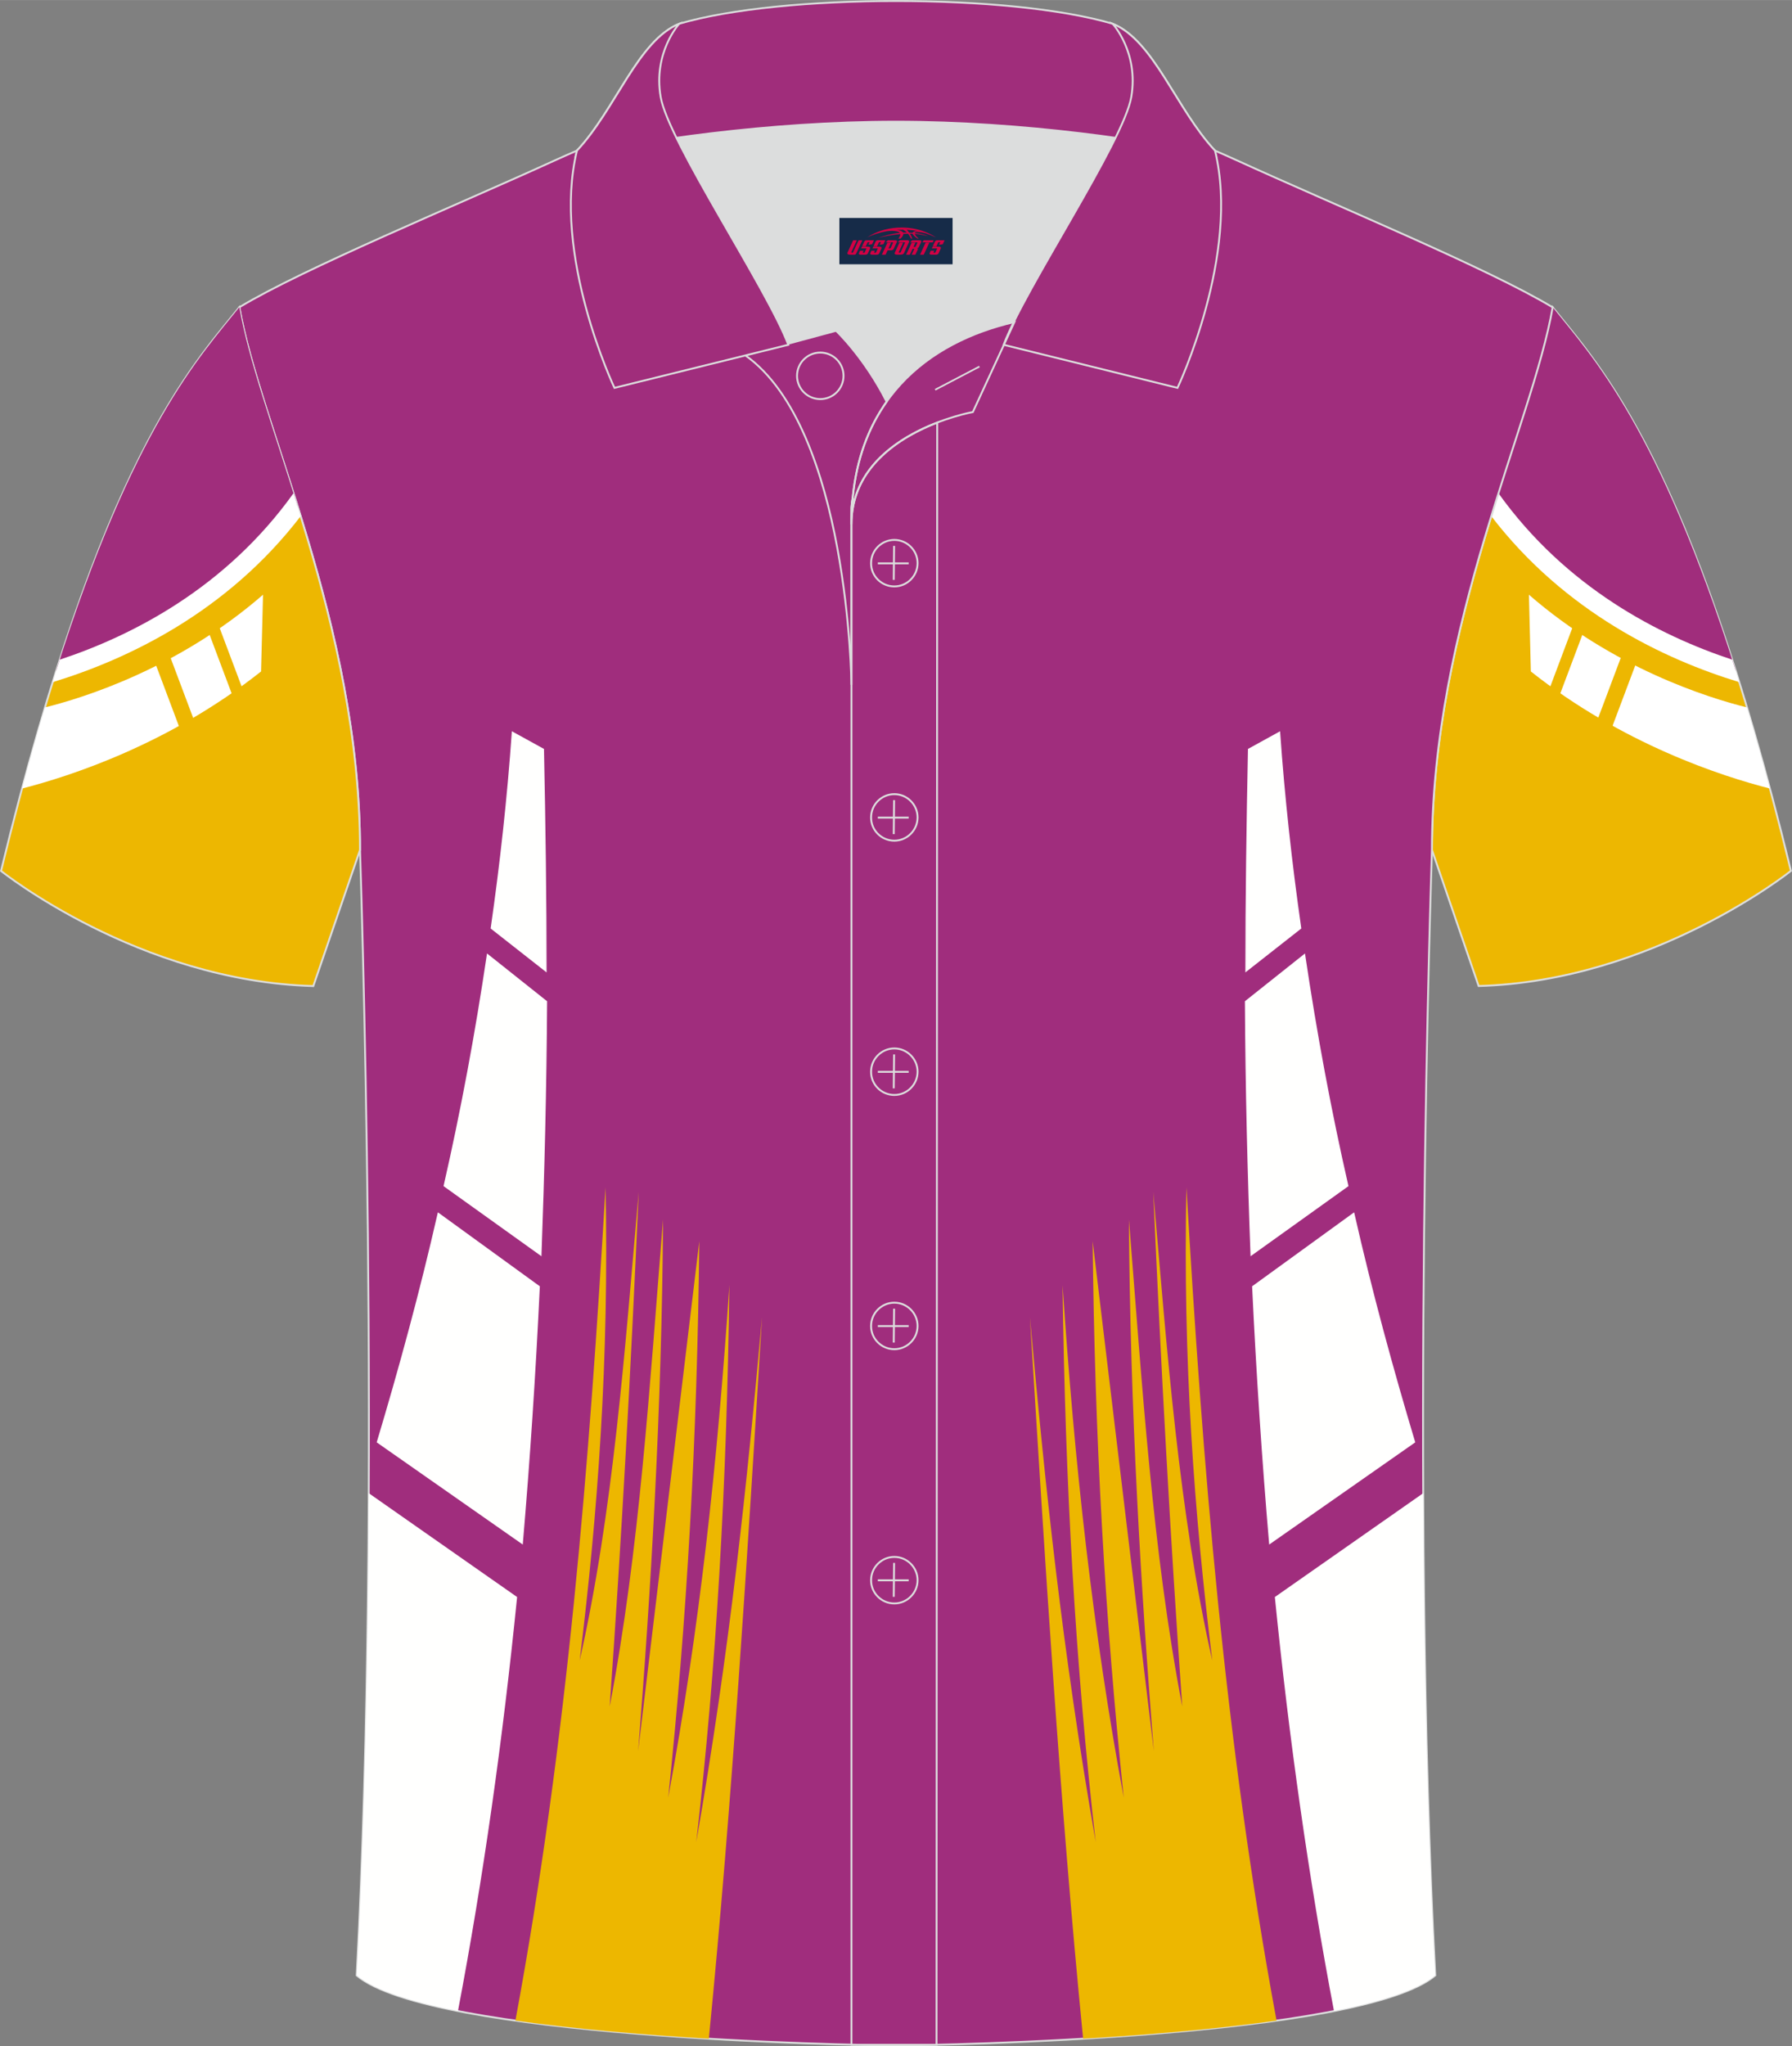
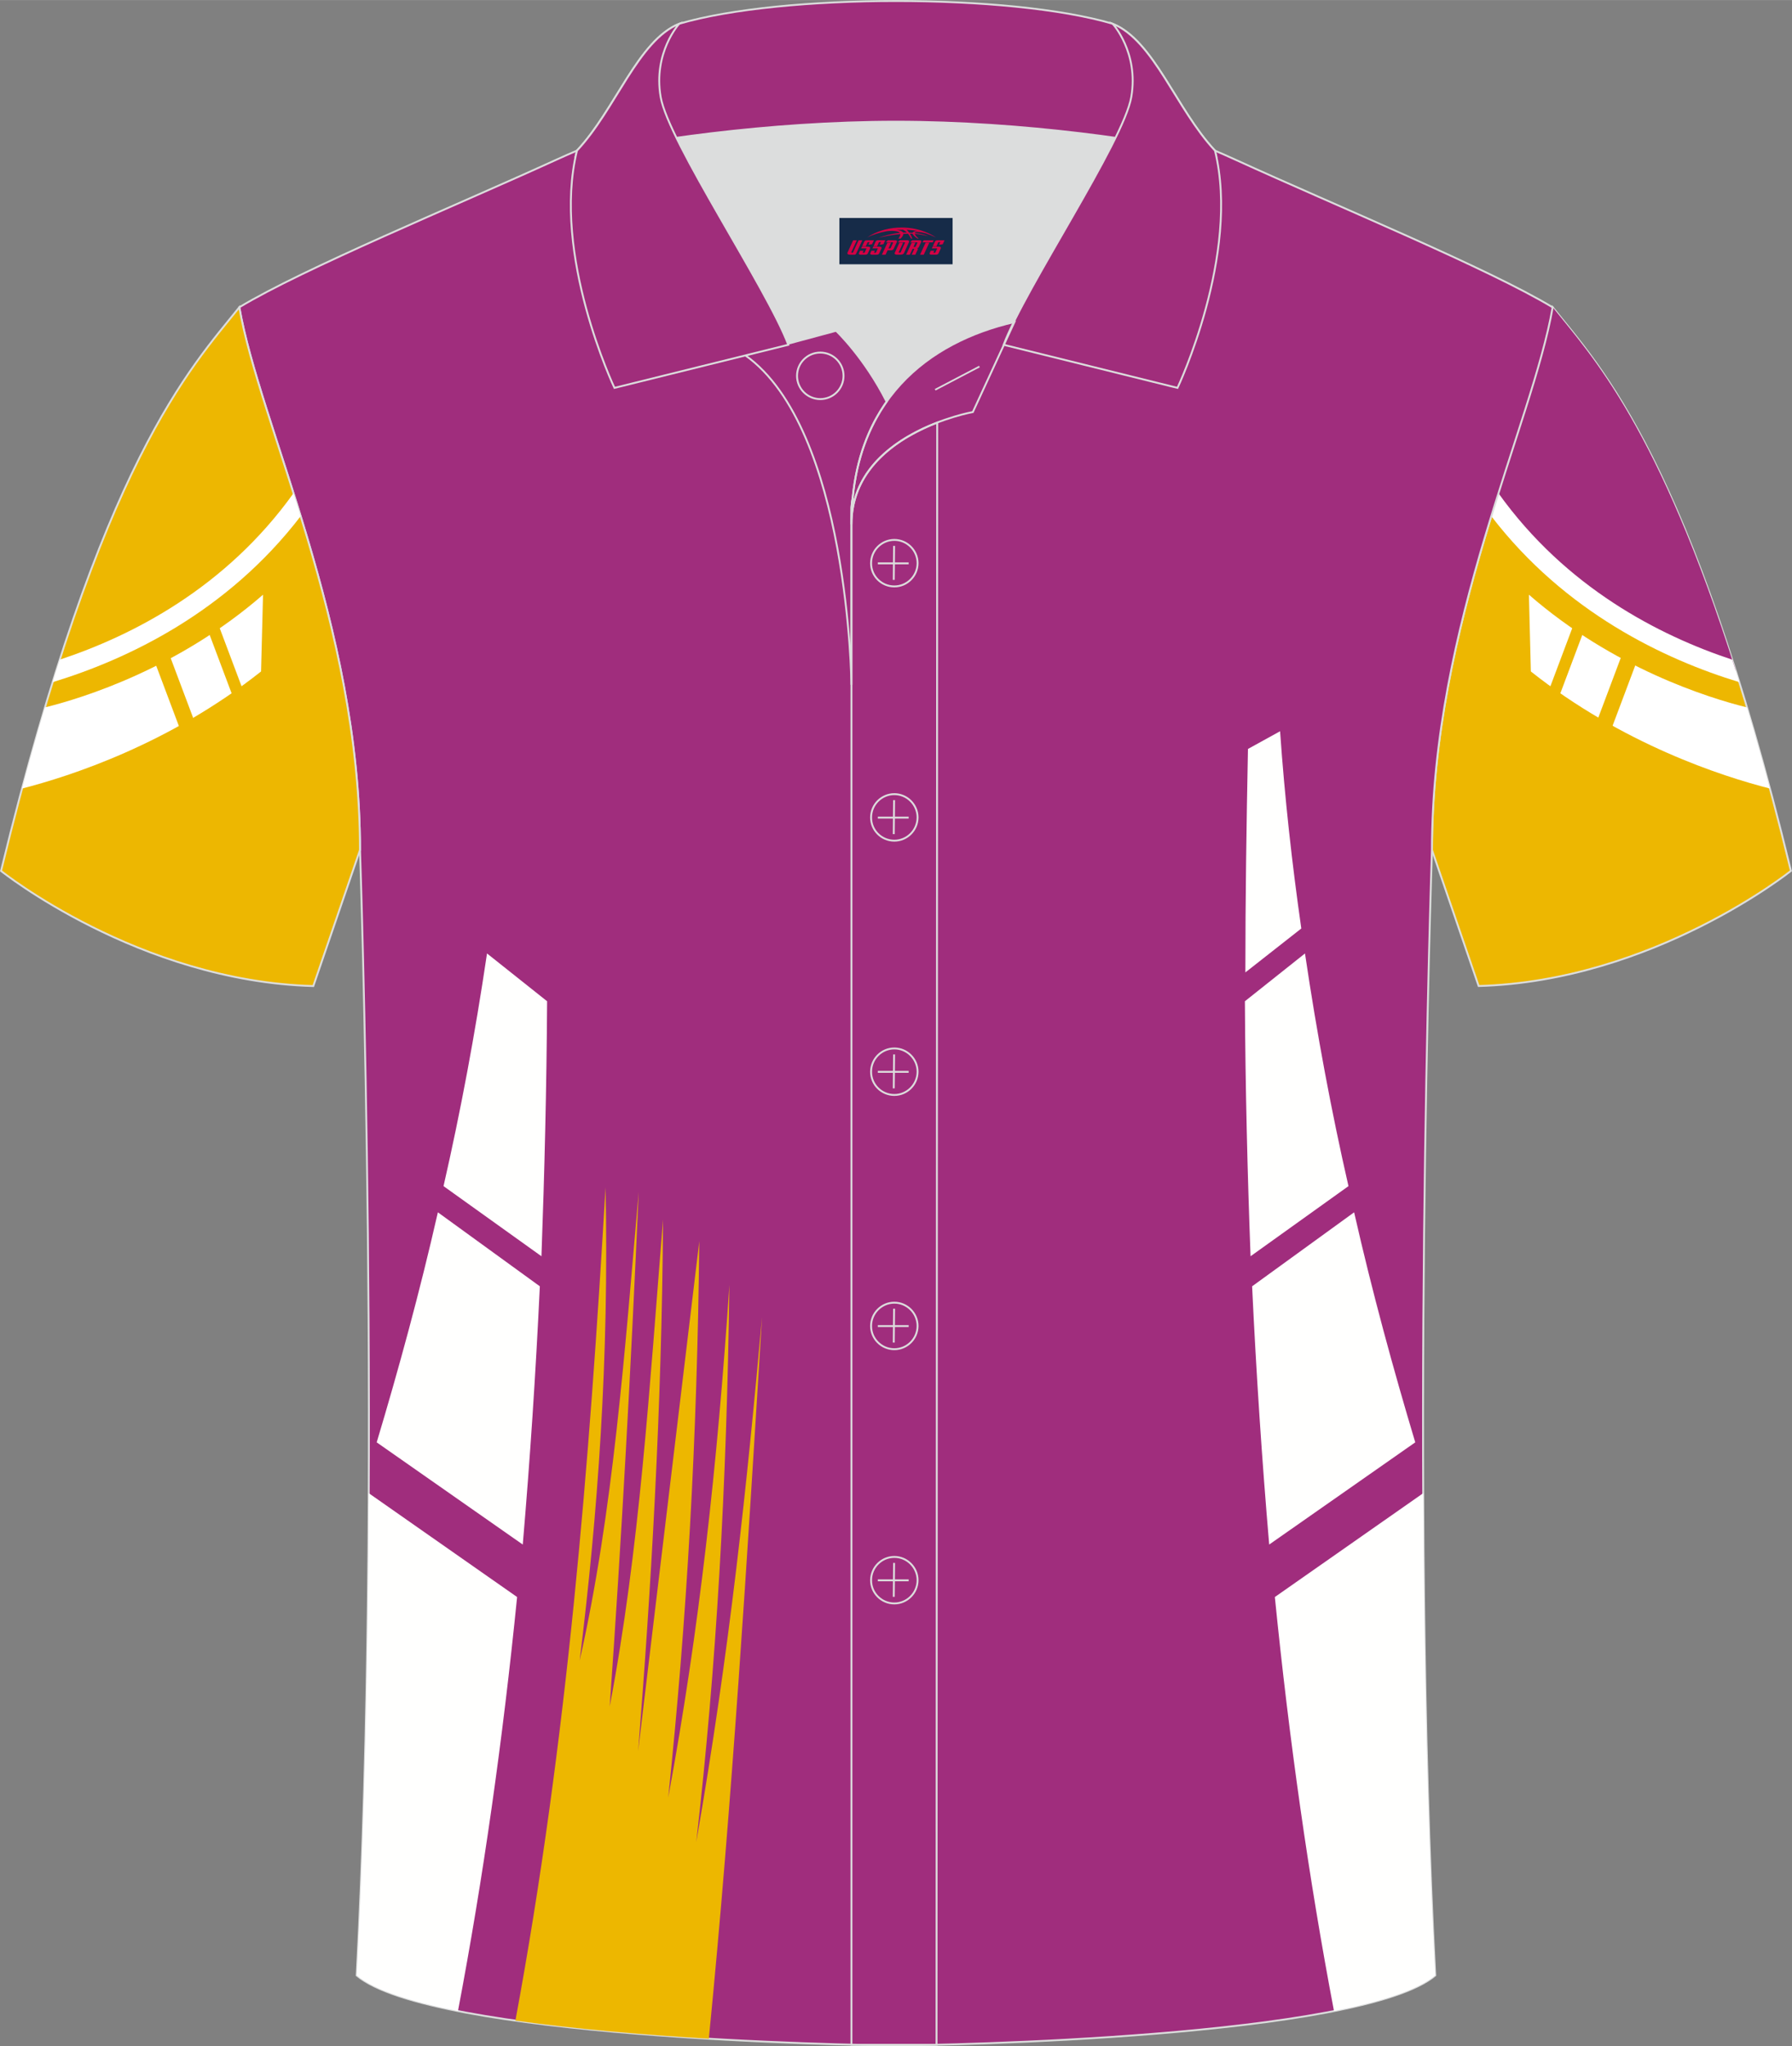
<svg xmlns="http://www.w3.org/2000/svg" version="1.1" id="图层_1" x="0px" y="0px" width="379.8px" height="433.5px" viewBox="0 0 379.95 433.65" enable-background="new 0 0 379.95 433.65" xml:space="preserve">
  <rect x="0" y="0" width="379.95" height="433.65" fill="#808080" stroke="none" />
  <g>
    <path fill-rule="evenodd" clip-rule="evenodd" fill="#EDB701" stroke="#DCDDDD" stroke-width="0.4" stroke-miterlimit="22.926" d="   M329.2,65.11c10.24,12.8,29.36,32.42,50.52,119.44c0,0-29.19,23.38-66.21,24.4c0,0-7.16-20.82-9.9-28.84l0,0   C303.61,132.33,324.92,89.87,329.2,65.11z" />
    <g>
      <path fill-rule="evenodd" clip-rule="evenodd" fill="#FFFFFF" d="M324.17,126.02c17.89,15.58,38.02,21.85,46.23,23.89    c1.6,5.36,3.22,11.08,4.86,17.19c-10.22-2.61-31.24-9.42-50.68-24.81L324.17,126.02z" />
      <rect x="331.99" y="145.47" transform="matrix(0.352 -0.936 0.936 0.352 84.201 416.025)" fill-rule="evenodd" clip-rule="evenodd" fill="#EDB701" width="21.29" height="3.44" />
      <rect x="320.23" y="140.71" transform="matrix(0.352 -0.936 0.936 0.352 81.848 402.15)" fill-rule="evenodd" clip-rule="evenodd" fill="#EDB701" width="22.27" height="2.5" />
      <path fill-rule="evenodd" clip-rule="evenodd" fill="#A02D7C" d="M368.01,142.09l-2.98-0.17l-10.68-5.06l-17.37-9.55l-7.23-6.4    l-6.99-6.26l-5.94-7.28c5.25-16.85,10.49-31.29,12.39-42.26C337.51,75.5,351.66,90.37,368.01,142.09z" />
      <path fill-rule="evenodd" clip-rule="evenodd" fill="#FFFFFF" d="M367.27,139.79c-15.52-5.13-35.24-15.28-49.56-35.27    c-0.51,1.6-1.01,3.22-1.52,4.86c15.64,20.37,36.69,30.34,52.59,35.18C368.27,142.94,367.77,141.34,367.27,139.79z" />
    </g>
    <path fill-rule="evenodd" clip-rule="evenodd" fill="#A02D7D" stroke="#DCDDDD" stroke-width="0.4" stroke-miterlimit="22.926" d="   M76.33,180.12c0,0,4.68,137.15-0.7,238.51c15.6,13.15,104.62,14.85,114.34,14.82c9.72,0.03,98.74-1.67,114.34-14.82   c-5.38-101.36-0.7-238.51-0.7-238.51c0-47.79,21.31-90.25,25.59-115c-13.68-8.25-45.44-21.32-67.38-31.34   c-5.84-2.66-10.73-4.57-15.09-5.94l-113.56-0.02c-4.33,1.37-9.2,3.29-15.06,5.95c-21.94,10.02-53.7,23.09-67.37,31.34   C55.02,89.87,76.33,132.33,76.33,180.12z" />
    <g>
      <path fill-rule="evenodd" clip-rule="evenodd" fill="#EDB700" d="M150.29,432.04c4.97-50.38,8.13-101.72,11.28-152.92    c-3.19,35.42-6.81,70.42-13.95,111.26c4.28-37.22,6.48-75.69,7.03-118.06c-2.53,37.92-6.37,73.05-12.97,108.62    c3.96-37.92,6.15-75.84,6.59-117.92L135.3,371.08c2.64-32.92,5.05-72.5,5.28-112.64c-2.85,35.28-4.94,69.87-11.31,103.2    c2.53-35.69,4.5-71.53,6.15-109.03c-2.96,33.75-5.39,67.79-12.52,99.31c3.84-31.11,6.26-63.75,5.49-100.28    c-3.41,58.41-8.07,116.98-19.11,176.56C122.26,430.05,136.97,431.25,150.29,432.04z" />
      <path fill-rule="evenodd" clip-rule="evenodd" fill="#FFFFFE" d="M114.46,272.59c-0.88,18.61-2.09,36.81-3.62,54.73l-30.97-21.66    c4.62-15.41,9.12-31.81,12.97-48.75L114.46,272.59z" />
      <path fill-rule="evenodd" clip-rule="evenodd" fill="#FFFFFE" d="M116,212.18l-12.74-10.13c-2.53,17.08-5.6,33.48-9.22,49.31    l20.76,14.86C115.45,248.56,115.89,230.51,116,212.18L116,212.18L116,212.18z" />
-       <path fill-rule="evenodd" clip-rule="evenodd" fill="#FFFFFE" d="M108.53,154.96l6.81,3.75c0.33,15.97,0.55,31.81,0.55,47.36    l-11.86-9.31C106,183.01,107.54,169.13,108.53,154.96L108.53,154.96L108.53,154.96z" />
      <path fill-rule="evenodd" clip-rule="evenodd" fill="#FFFFFE" d="M97.1,426.18c5.36-28.18,9.5-57.43,12.54-87.74l-31.46-22.01    c-0.15,33.97-0.84,69.9-2.55,102.19C79.33,421.75,87.17,424.22,97.1,426.18z" />
-       <path fill-rule="evenodd" clip-rule="evenodd" fill="#EDB700" d="M229.65,432.04c-4.97-50.38-8.13-101.72-11.28-152.92    c3.19,35.42,6.81,70.42,13.95,111.26c-4.28-37.22-6.48-75.69-7.03-118.06c2.53,37.92,6.37,73.05,12.97,108.62    c-3.96-37.92-6.15-75.84-6.59-117.92l12.97,108.06c-2.64-32.92-5.05-72.5-5.28-112.64c2.85,35.28,4.94,69.87,11.31,103.2    c-2.53-35.69-4.5-71.53-6.15-109.03c2.96,33.75,5.38,67.79,12.52,99.31c-3.84-31.11-6.26-63.75-5.49-100.28    c3.41,58.41,8.07,116.98,19.11,176.56C257.69,430.05,242.97,431.25,229.65,432.04z" />
      <path fill-rule="evenodd" clip-rule="evenodd" fill="#FFFFFE" d="M265.48,272.59c0.88,18.61,2.09,36.81,3.62,54.73l30.97-21.66    c-4.62-15.41-9.12-31.81-12.96-48.75L265.48,272.59z" />
      <path fill-rule="evenodd" clip-rule="evenodd" fill="#FFFFFE" d="M263.95,212.18l12.74-10.13c2.53,17.08,5.6,33.48,9.22,49.31    l-20.76,14.86C264.49,248.56,264.05,230.51,263.95,212.18L263.95,212.18L263.95,212.18z" />
      <path fill-rule="evenodd" clip-rule="evenodd" fill="#FFFFFE" d="M271.41,154.96l-6.81,3.75c-0.32,15.97-0.55,31.81-0.55,47.36    l11.86-9.31C273.94,183.01,272.4,169.13,271.41,154.96L271.41,154.96L271.41,154.96z" />
      <path fill-rule="evenodd" clip-rule="evenodd" fill="#FFFFFE" d="M282.84,426.18c-5.36-28.18-9.5-57.43-12.54-87.74l31.46-22.01    c0.15,33.97,0.84,69.9,2.55,102.19C300.61,421.75,292.77,424.22,282.84,426.18z" />
    </g>
    <path fill-rule="evenodd" clip-rule="evenodd" fill="#EDB701" stroke="#DCDDDD" stroke-width="0.4" stroke-miterlimit="22.926" d="   M50.74,65.11C40.5,77.91,21.38,97.53,0.22,184.56c0,0,29.19,23.38,66.21,24.4c0,0,7.16-20.82,9.9-28.84l0,0   C76.33,132.33,55.02,89.87,50.74,65.11z" />
    <g>
      <path fill-rule="evenodd" clip-rule="evenodd" fill="#FFFFFF" d="M55.77,126.02c-17.9,15.58-38.02,21.85-46.24,23.89    c-1.6,5.36-3.22,11.08-4.86,17.19c10.22-2.61,31.24-9.42,50.68-24.81L55.77,126.02z" />
      <rect x="35.59" y="136.55" transform="matrix(0.936 -0.352 0.352 0.936 -49.465 22.58)" fill-rule="evenodd" clip-rule="evenodd" fill="#EDB701" width="3.44" height="21.29" />
      <rect x="47.34" y="130.82" transform="matrix(0.936 -0.352 0.352 0.936 -46.871 26.198)" fill-rule="evenodd" clip-rule="evenodd" fill="#EDB701" width="2.5" height="22.27" />
-       <path fill-rule="evenodd" clip-rule="evenodd" fill="#A02D7C" d="M11.93,142.09l2.98-0.17l10.68-5.06l17.37-9.55l7.23-6.4    l6.99-6.26l5.94-7.28c-5.25-16.84-10.49-31.29-12.38-42.26C42.43,75.5,28.28,90.37,11.93,142.09z" />
      <path fill-rule="evenodd" clip-rule="evenodd" fill="#FFFFFF" d="M12.67,139.79c15.52-5.13,35.24-15.28,49.56-35.27    c0.51,1.6,1.01,3.22,1.52,4.86c-15.64,20.37-36.69,30.34-52.59,35.18C11.66,142.94,12.17,141.34,12.67,139.79z" />
    </g>
    <path fill-rule="evenodd" clip-rule="evenodd" fill="#DCDDDD" d="M187.99,85.11c6.44-9.11,16.35-14.37,26.94-16.84   c5.24-10.64,16.09-27.82,21.62-39.14c-26.77-6.52-66.38-6.52-93.15,0c6.43,13.14,20,34.17,23.66,43.71l10.22-2.75   C177.27,70.09,183.27,75.76,187.99,85.11z" />
    <path fill="none" stroke="#DCDDDD" stroke-width="0.4" stroke-miterlimit="10" d="M158.01,75.28l19.26-5.19c0,0,6,5.67,10.72,15.03   c-3.78,5.35-6.37,12.04-7.18,20.26c-0.14,0.74-0.24,1.47-0.28,2.18v3.57v33.98C180.53,145.1,180,90.85,158.01,75.28z" />
    <path fill="none" stroke="#DCDDDD" stroke-width="0.4" stroke-miterlimit="10" d="M180.53,107.56v3.57c0-1.99,0.1-3.91,0.28-5.75   C180.66,106.12,180.57,106.85,180.53,107.56L180.53,107.56z M180.53,111.13v322.2h18.04l0.14-343.78   C191.11,92.48,180.53,98.79,180.53,111.13z" />
    <path fill-rule="evenodd" clip-rule="evenodd" fill="#A02D7B" stroke="#DCDDDD" stroke-width="0.4" stroke-miterlimit="10" d="   M122.05,33.11c13.39-3.26,40.91-7.33,67.91-7.33s54.52,4.07,67.91,7.33l-0.28-1.2c-8.22-8.78-12.93-23.33-21.69-26.89   C224.97,1.8,207.47,0.2,189.97,0.2c-17.51,0-35.01,1.61-45.95,4.82c-8.77,3.57-13.47,18.11-21.69,26.89L122.05,33.11z" />
    <path fill-rule="evenodd" clip-rule="evenodd" fill="#A02D7B" stroke="#DCDDDD" stroke-width="0.4" stroke-miterlimit="10" d="   M144.02,5.02c0,0-5.58,6.05-3.94,15.53c1.63,9.49,22.57,40.53,27.06,52.51l-36.86,9.13c0,0-13.39-28.22-7.95-50.28   C130.56,23.13,135.26,8.59,144.02,5.02z" />
    <path fill-rule="evenodd" clip-rule="evenodd" fill="#A02D7B" stroke="#DCDDDD" stroke-width="0.4" stroke-miterlimit="10" d="   M235.91,5.02c0,0,5.58,6.05,3.95,15.53c-1.63,9.49-22.57,40.53-27.06,52.51l36.86,9.13c0,0,13.39-28.22,7.95-50.28   C249.38,23.13,244.67,8.59,235.91,5.02z" />
    <path fill="none" stroke="#DCDDDD" stroke-width="0.4" stroke-miterlimit="10" d="M173.92,84.57c2.72,0,4.93-2.21,4.93-4.93   s-2.21-4.93-4.93-4.93c-2.72,0-4.93,2.21-4.93,4.93S171.21,84.57,173.92,84.57z" />
    <path fill="none" stroke="#DCDDDD" stroke-width="0.4" stroke-miterlimit="10" d="M215.08,68.24l-8.81,19.07   c0,0-25.75,4.58-25.75,23.82C180.53,84.95,196.8,72.44,215.08,68.24z" />
    <line fill="none" stroke="#DCDDDD" stroke-width="0.36" stroke-miterlimit="10" x1="207.67" y1="77.67" x2="198.28" y2="82.59" />
    <g>
      <g>
        <path fill="none" stroke="#DCDDDD" stroke-width="0.402" stroke-miterlimit="10" d="M189.62,124.27c2.71,0,4.93-2.22,4.93-4.93     s-2.23-4.93-4.93-4.93c-2.71,0-4.93,2.22-4.93,4.93C184.67,122.06,186.89,124.27,189.62,124.27z" />
        <line fill="none" stroke="#DCDDDD" stroke-width="0.402" stroke-miterlimit="10" x1="189.57" y1="115.68" x2="189.5" y2="122.88" />
        <line fill="none" stroke="#DCDDDD" stroke-width="0.402" stroke-miterlimit="10" x1="186.12" y1="119.38" x2="192.66" y2="119.38" />
      </g>
      <g>
        <path fill="none" stroke="#DCDDDD" stroke-width="0.402" stroke-miterlimit="10" d="M189.62,178.15c2.71,0,4.93-2.22,4.93-4.93     c0-2.71-2.23-4.93-4.93-4.93c-2.71,0-4.93,2.22-4.93,4.93C184.67,175.94,186.89,178.15,189.62,178.15z" />
        <line fill="none" stroke="#DCDDDD" stroke-width="0.402" stroke-miterlimit="10" x1="189.57" y1="169.56" x2="189.5" y2="176.76" />
        <line fill="none" stroke="#DCDDDD" stroke-width="0.402" stroke-miterlimit="10" x1="186.12" y1="173.26" x2="192.66" y2="173.26" />
      </g>
      <g>
        <path fill="none" stroke="#DCDDDD" stroke-width="0.402" stroke-miterlimit="10" d="M189.62,232.04c2.71,0,4.93-2.22,4.93-4.93     c0-2.71-2.23-4.93-4.93-4.93c-2.71,0-4.93,2.22-4.93,4.93C184.67,229.82,186.89,232.04,189.62,232.04z" />
        <line fill="none" stroke="#DCDDDD" stroke-width="0.402" stroke-miterlimit="10" x1="189.57" y1="223.45" x2="189.5" y2="230.64" />
        <line fill="none" stroke="#DCDDDD" stroke-width="0.402" stroke-miterlimit="10" x1="186.12" y1="227.14" x2="192.66" y2="227.14" />
      </g>
      <g>
        <path fill="none" stroke="#DCDDDD" stroke-width="0.402" stroke-miterlimit="10" d="M189.62,285.92c2.71,0,4.93-2.22,4.93-4.93     s-2.23-4.93-4.93-4.93c-2.71,0-4.93,2.22-4.93,4.93C184.67,283.7,186.89,285.92,189.62,285.92z" />
        <line fill="none" stroke="#DCDDDD" stroke-width="0.402" stroke-miterlimit="10" x1="189.57" y1="277.33" x2="189.5" y2="284.52" />
        <line fill="none" stroke="#DCDDDD" stroke-width="0.402" stroke-miterlimit="10" x1="186.12" y1="281.02" x2="192.66" y2="281.02" />
      </g>
      <g>
        <path fill="none" stroke="#DCDDDD" stroke-width="0.402" stroke-miterlimit="10" d="M189.62,339.8c2.71,0,4.93-2.22,4.93-4.93     s-2.23-4.93-4.93-4.93c-2.71,0-4.93,2.22-4.93,4.93C184.67,337.58,186.89,339.8,189.62,339.8z" />
        <line fill="none" stroke="#DCDDDD" stroke-width="0.402" stroke-miterlimit="10" x1="189.57" y1="331.21" x2="189.5" y2="338.4" />
        <line fill="none" stroke="#DCDDDD" stroke-width="0.402" stroke-miterlimit="10" x1="186.12" y1="334.9" x2="192.66" y2="334.9" />
      </g>
    </g>
  </g>
  <g id="tag_logo">
    <rect y="46.18" fill="#162B48" width="24" height="9.818" x="177.97" />
    <g>
      <path fill="#D30044" d="M193.93,49.37l0.005-0.011c0.131-0.311,1.085-0.262,2.351,0.071c0.715,0.24,1.44,0.54,2.193,0.9    c-0.218-0.147-0.447-0.289-0.682-0.42l0.011,0.005l-0.011-0.005c-1.478-0.845-3.218-1.418-5.1-1.62    c-1.282-0.115-1.658-0.082-2.411-0.055c-2.449,0.142-4.68,0.905-6.458,2.095c1.26-0.638,2.722-1.075,4.195-1.336    c1.467-0.18,2.476-0.033,2.771,0.344c-1.691,0.175-3.469,0.633-4.555,1.075c1.156-0.338,2.967-0.665,4.647-0.813    c0.016,0.251-0.115,0.567-0.415,0.96h0.475c0.376-0.382,0.584-0.725,0.595-1.004c0.333-0.022,0.66-0.033,0.971-0.033    C192.76,49.81,192.97,50.16,193.17,50.55h0.262c-0.125-0.344-0.295-0.687-0.518-1.036c0.207,0,0.393,0.005,0.567,0.011    c0.104,0.267,0.496,0.66,1.058,1.025h0.245c-0.442-0.365-0.753-0.753-0.835-1.004c1.047,0.065,1.696,0.224,2.885,0.513    C195.75,49.63,195.01,49.46,193.93,49.37z M191.49,49.28c-0.164-0.295-0.655-0.485-1.402-0.551    c0.464-0.033,0.922-0.055,1.364-0.055c0.311,0.147,0.589,0.344,0.84,0.589C192.03,49.26,191.76,49.27,191.49,49.28z M193.47,49.33c-0.224-0.016-0.458-0.027-0.715-0.044c-0.147-0.202-0.311-0.398-0.502-0.6c0.082,0,0.164,0.005,0.24,0.011    c0.72,0.033,1.429,0.125,2.138,0.273C193.96,48.93,193.58,49.09,193.47,49.33z" />
      <path fill="#D30044" d="M180.89,50.91L179.72,53.46C179.54,53.83,179.81,53.97,180.29,53.97l0.873,0.005    c0.115,0,0.251-0.049,0.327-0.175l1.342-2.891H182.05L180.83,53.54H180.66c-0.147,0-0.185-0.033-0.147-0.125l1.156-2.504H180.89L180.89,50.91z M182.75,52.26h1.271c0.36,0,0.584,0.125,0.442,0.425L183.99,53.72C183.89,53.94,183.62,53.97,183.39,53.97H182.47c-0.267,0-0.442-0.136-0.349-0.333l0.235-0.513h0.742L182.92,53.5C182.9,53.55,182.94,53.56,183,53.56h0.18    c0.082,0,0.125-0.016,0.147-0.071l0.376-0.813c0.011-0.022,0.011-0.044-0.055-0.044H182.58L182.75,52.26L182.75,52.26z M183.57,52.19h-0.78l0.475-1.025c0.098-0.218,0.338-0.256,0.578-0.256H185.29L184.9,51.75L184.12,51.87l0.262-0.562H184.09c-0.082,0-0.12,0.016-0.147,0.071L183.57,52.19L183.57,52.19z M185.16,52.26L184.99,52.63h1.069c0.06,0,0.06,0.016,0.049,0.044    L185.73,53.49C185.71,53.54,185.67,53.56,185.59,53.56H185.41c-0.055,0-0.104-0.011-0.082-0.06l0.175-0.376H184.76L184.53,53.64C184.43,53.83,184.61,53.97,184.88,53.97h0.916c0.24,0,0.502-0.033,0.605-0.251l0.475-1.031c0.142-0.3-0.082-0.425-0.442-0.425H185.16L185.16,52.26z M185.97,52.19l0.371-0.818c0.022-0.055,0.06-0.071,0.147-0.071h0.295L186.52,51.86l0.791-0.115l0.387-0.845H186.25c-0.24,0-0.48,0.038-0.578,0.256L185.2,52.19L185.97,52.19L185.97,52.19z M188.37,52.65h0.278c0.087,0,0.153-0.022,0.202-0.115    l0.496-1.075c0.033-0.076-0.011-0.12-0.125-0.12H187.82l0.431-0.431h1.522c0.355,0,0.485,0.153,0.393,0.355l-0.676,1.445    c-0.06,0.125-0.175,0.333-0.644,0.327l-0.649-0.005L187.76,53.97H186.98l1.178-2.558h0.785L188.37,52.65L188.37,52.65z     M190.96,53.46c-0.022,0.049-0.06,0.076-0.142,0.076h-0.191c-0.082,0-0.109-0.027-0.082-0.076l0.944-2.051h-0.785l-0.987,2.138    c-0.125,0.273,0.115,0.415,0.453,0.415h0.72c0.327,0,0.649-0.071,0.769-0.322l1.085-2.384c0.093-0.202-0.06-0.355-0.415-0.355    h-1.533l-0.431,0.431h1.38c0.115,0,0.164,0.033,0.131,0.104L190.96,53.46L190.96,53.46z M193.68,52.33h0.278    c0.087,0,0.158-0.022,0.202-0.115l0.344-0.753c0.033-0.076-0.011-0.12-0.125-0.12h-1.402l0.425-0.431h1.527    c0.355,0,0.485,0.153,0.393,0.355l-0.529,1.124c-0.044,0.093-0.147,0.18-0.393,0.18c0.224,0.011,0.256,0.158,0.175,0.327    l-0.496,1.075h-0.785l0.54-1.167c0.022-0.055-0.005-0.087-0.104-0.087h-0.235L192.91,53.97h-0.785l1.178-2.558h0.785L193.68,52.33L193.68,52.33z M196.25,51.42L195.07,53.97h0.785l1.184-2.558H196.25L196.25,51.42z M197.76,51.35l0.202-0.431h-2.1l-0.295,0.431    H197.76L197.76,51.35z M197.74,52.26h1.271c0.36,0,0.584,0.125,0.442,0.425l-0.475,1.031c-0.104,0.218-0.371,0.251-0.605,0.251    h-0.916c-0.267,0-0.442-0.136-0.349-0.333l0.235-0.513h0.742L197.91,53.5c-0.022,0.049,0.022,0.06,0.082,0.06h0.18    c0.082,0,0.125-0.016,0.147-0.071l0.376-0.813c0.011-0.022,0.011-0.044-0.049-0.044h-1.069L197.74,52.26L197.74,52.26z     M198.55,52.19H197.77l0.475-1.025c0.098-0.218,0.338-0.256,0.578-0.256h1.451l-0.387,0.845l-0.791,0.115l0.262-0.562h-0.295    c-0.082,0-0.12,0.016-0.147,0.071L198.55,52.19z" />
    </g>
  </g>
</svg>